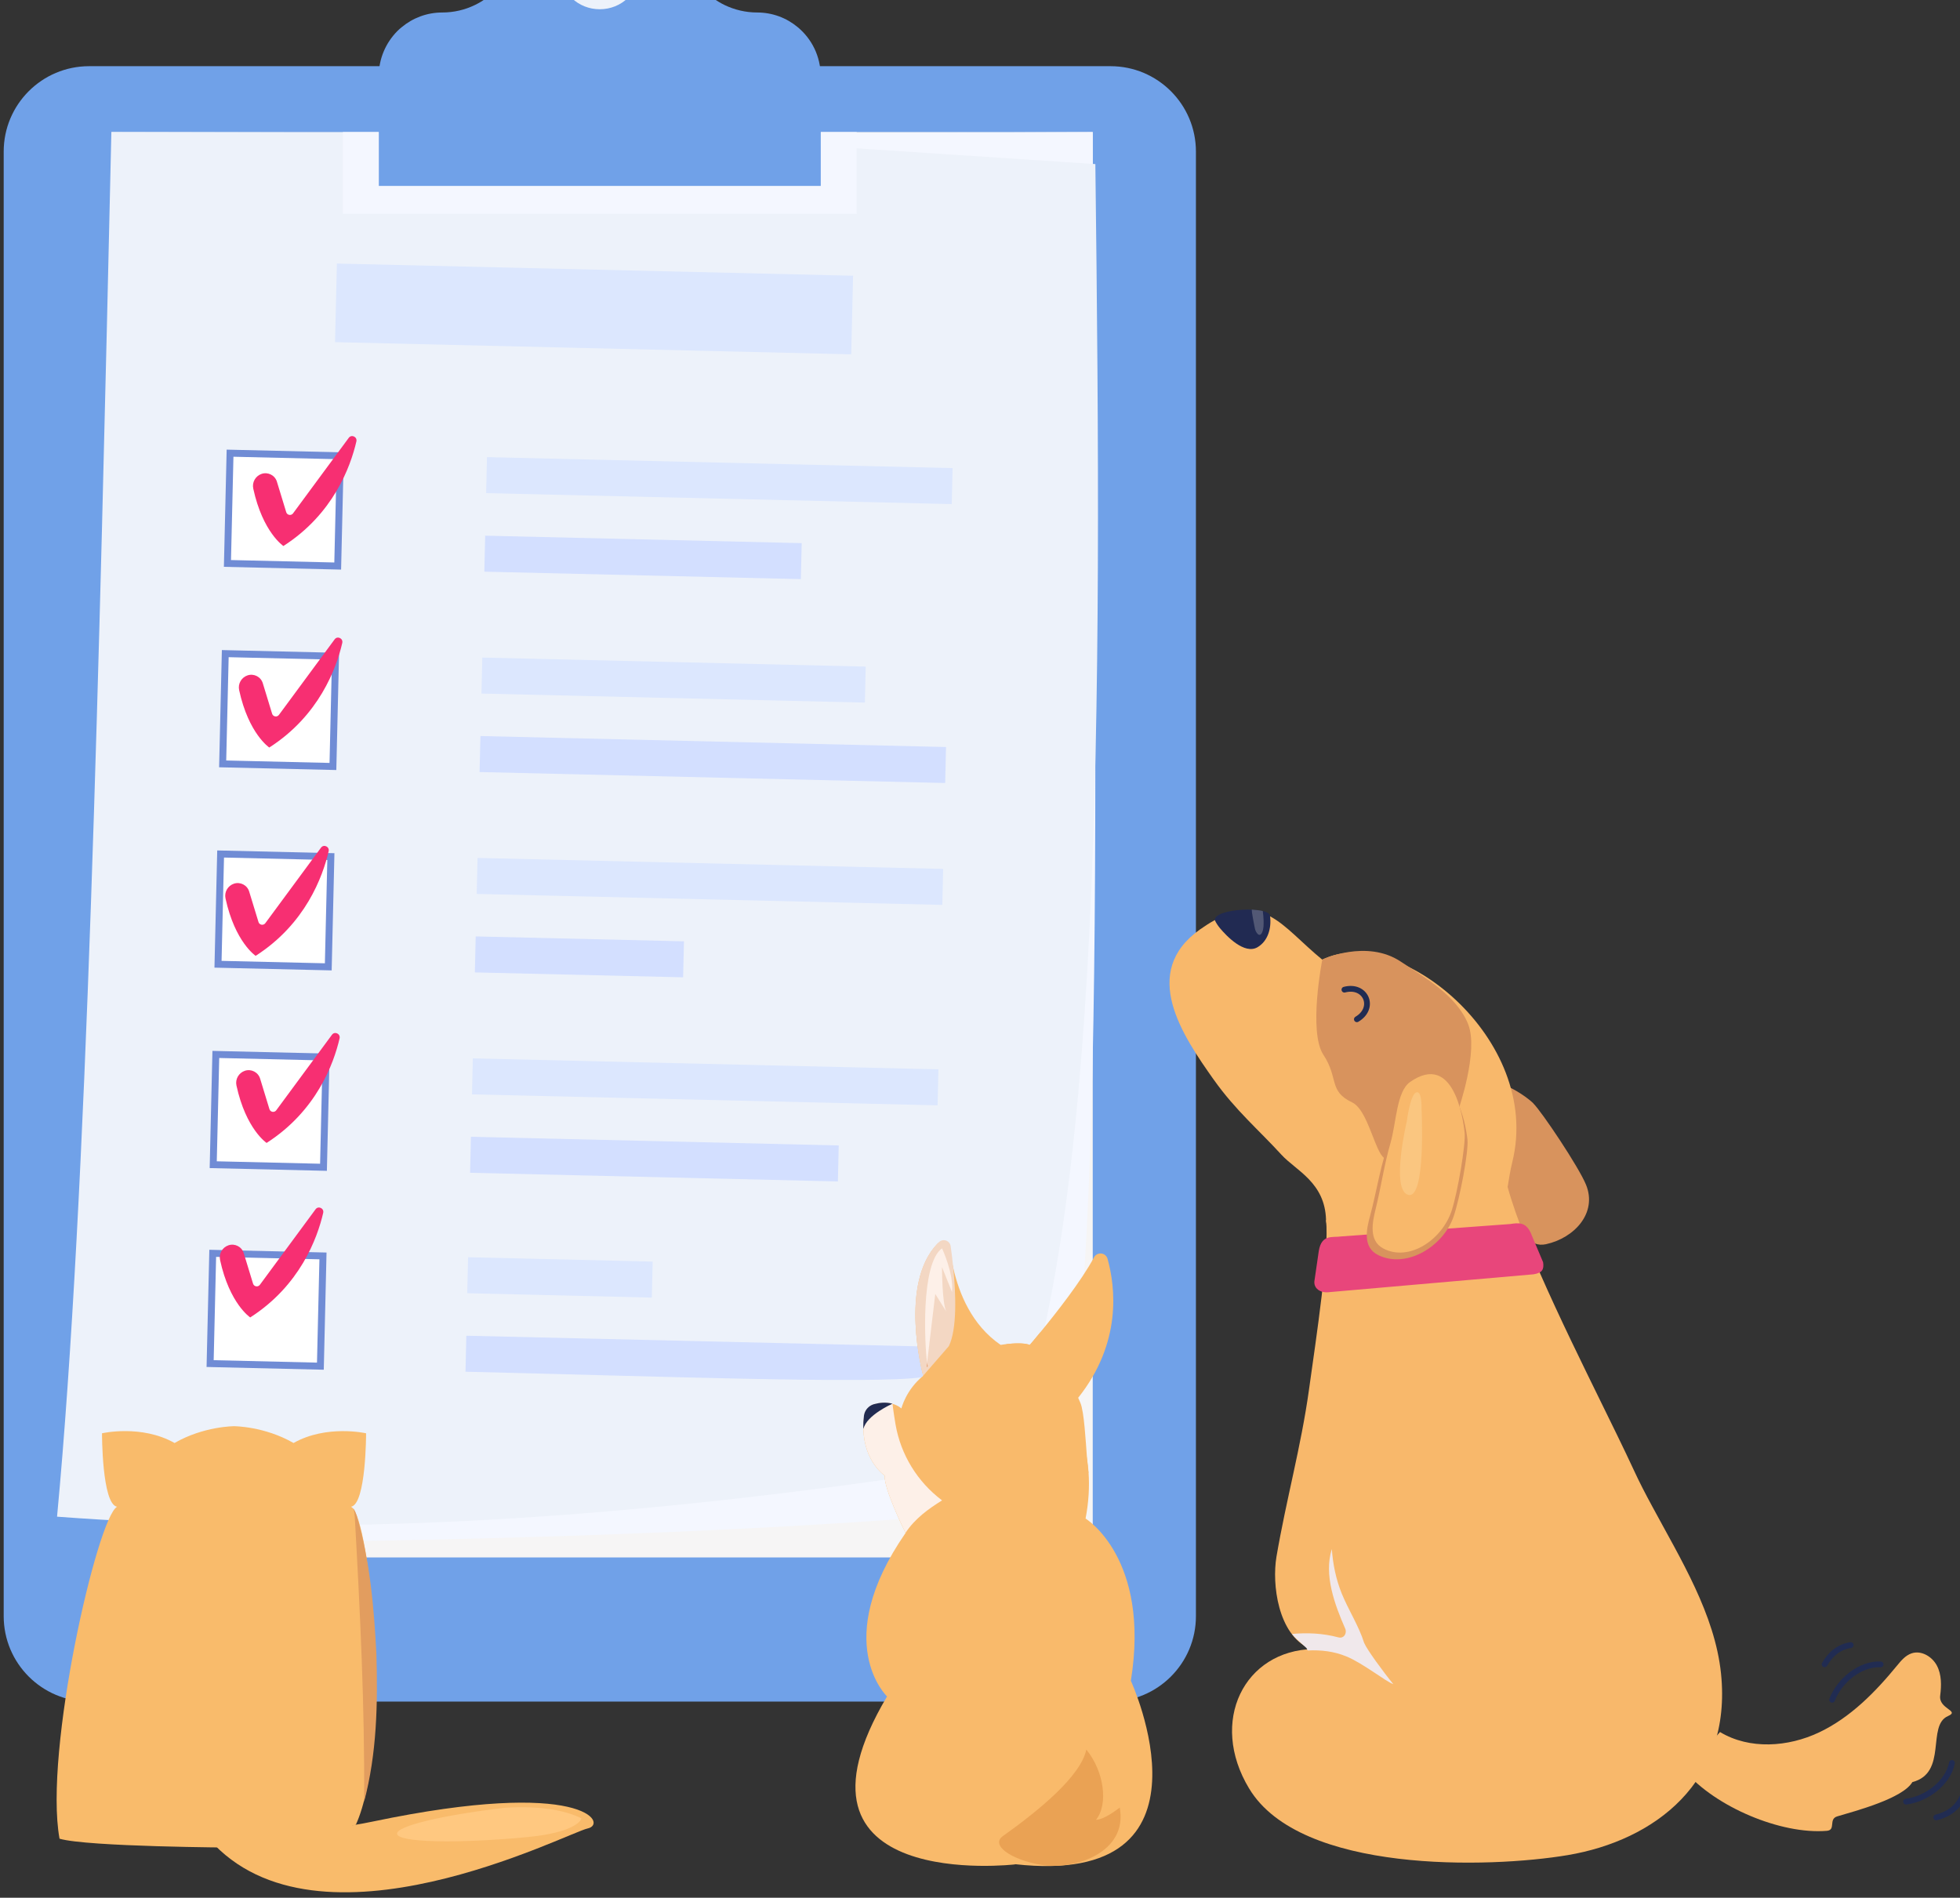
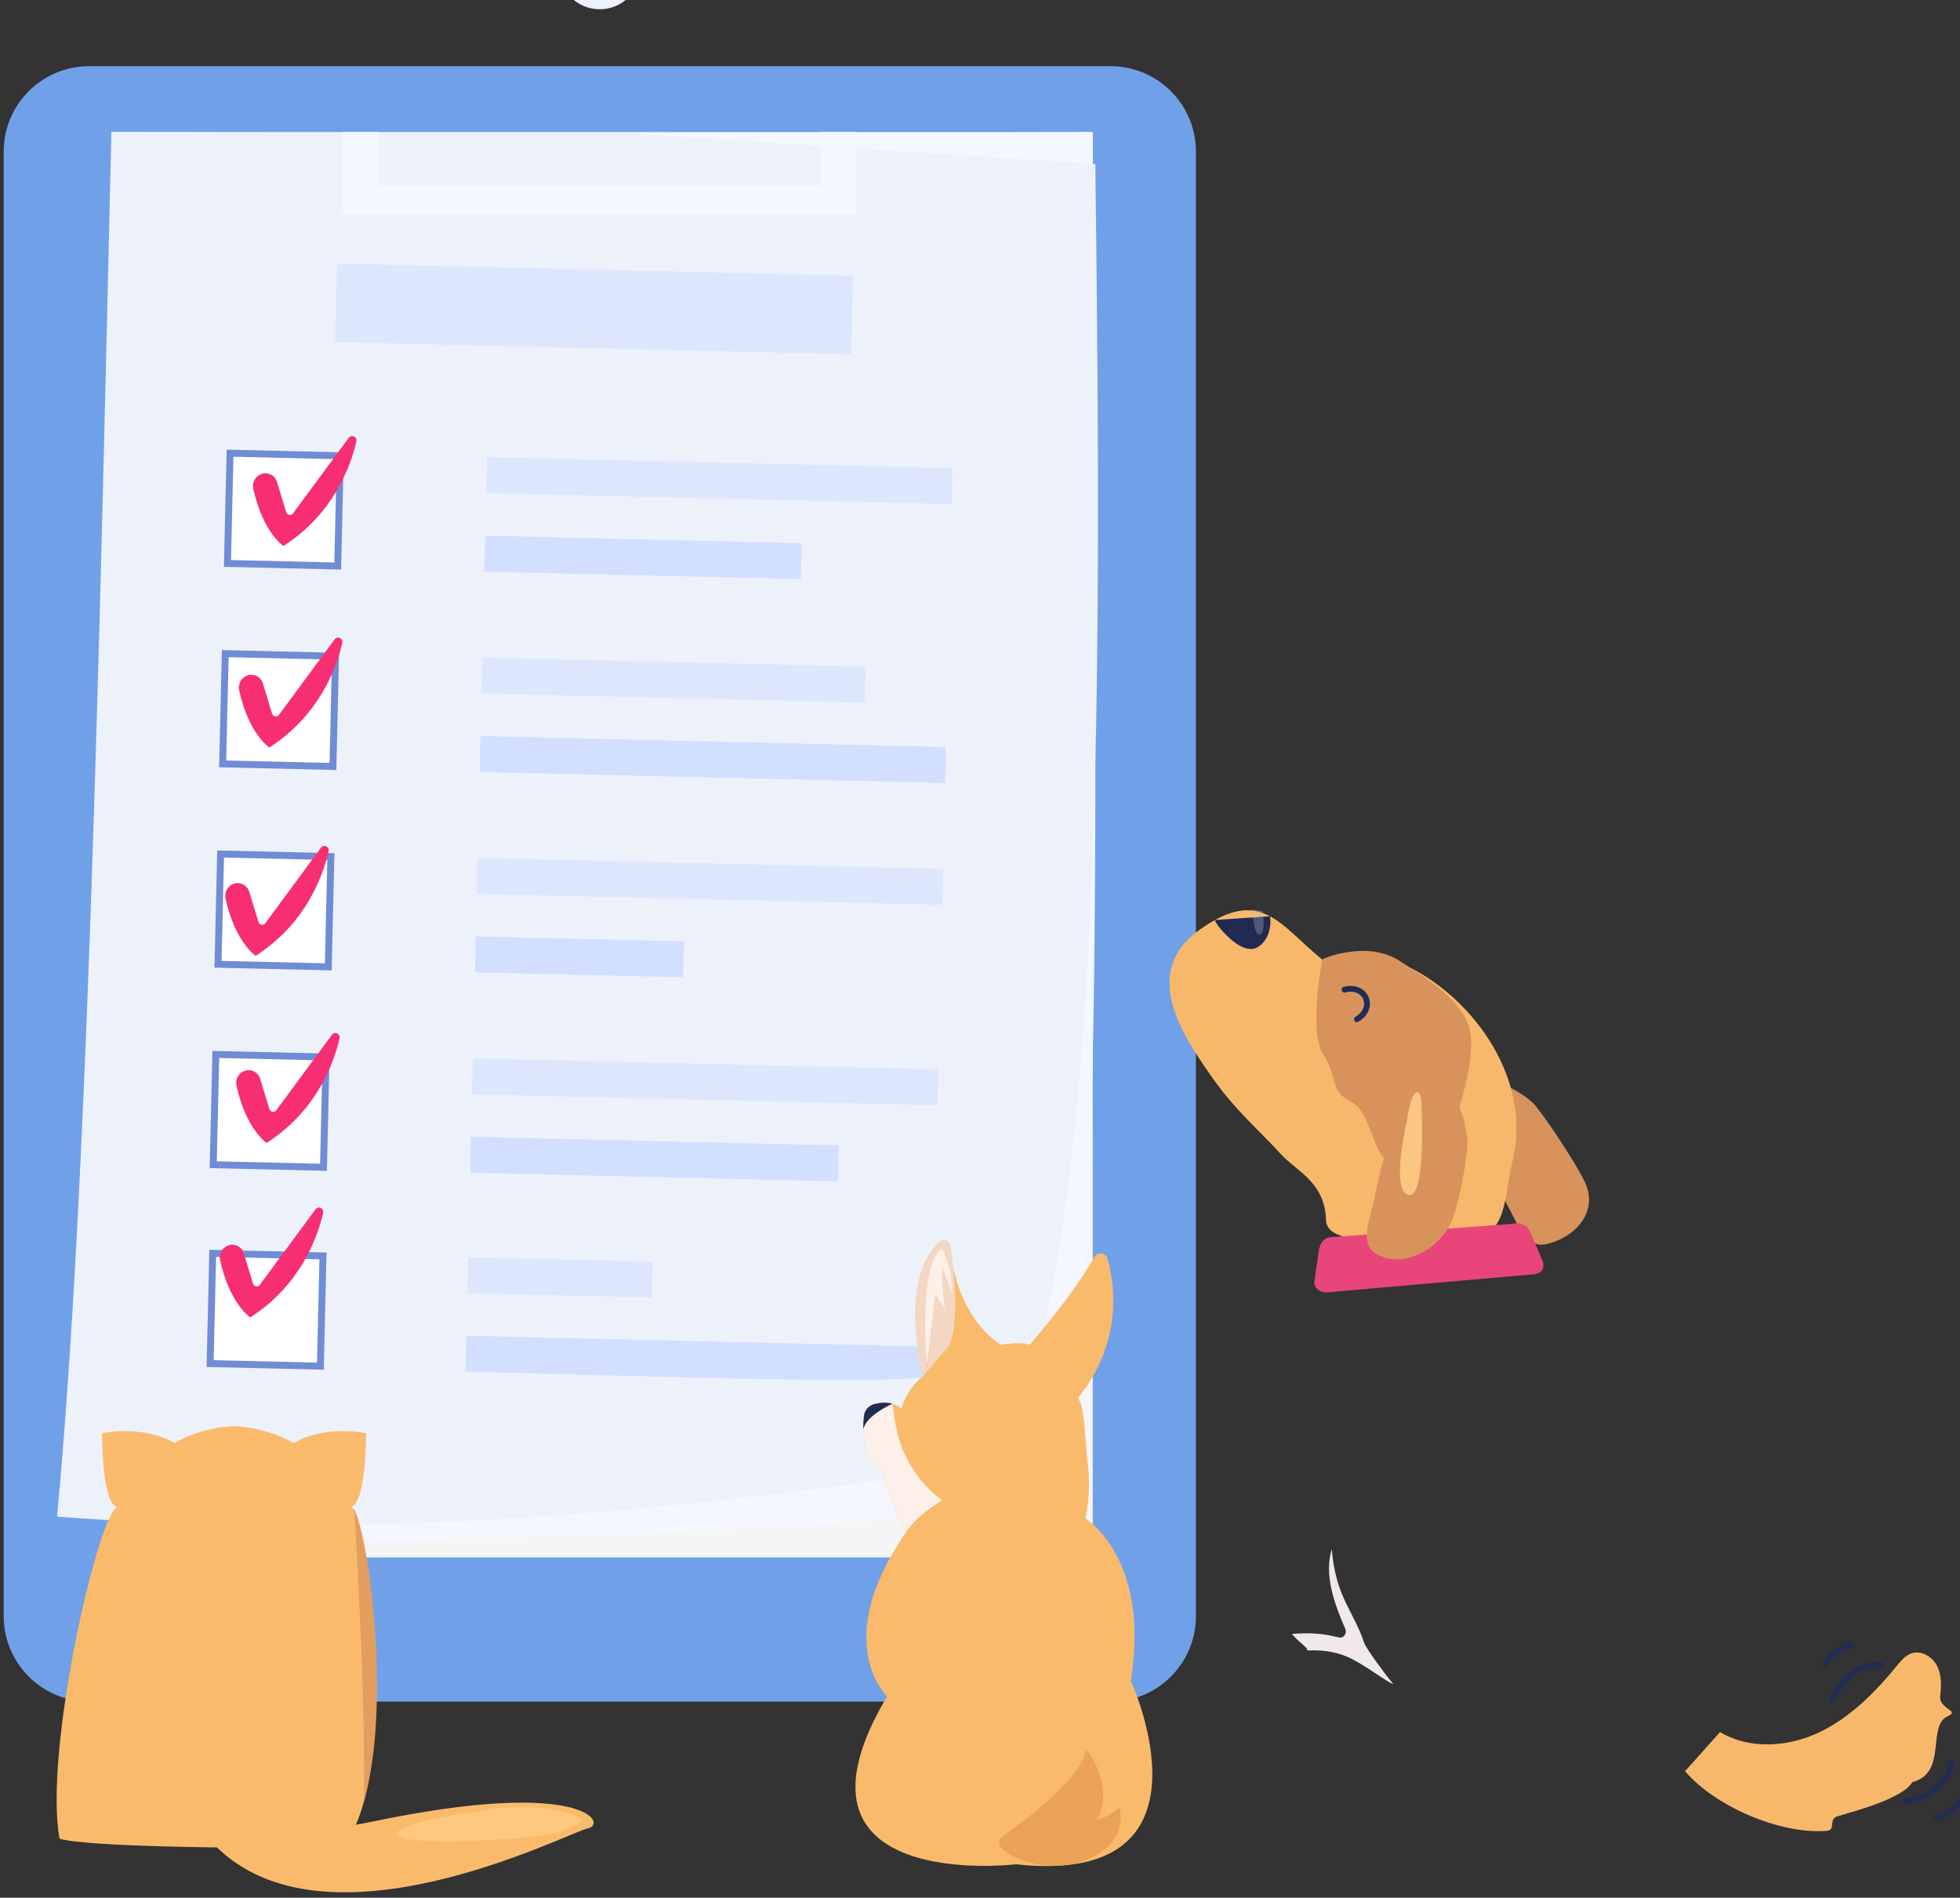
<svg xmlns="http://www.w3.org/2000/svg" width="315" height="305" viewBox="0 0 315 305" fill="none">
  <rect x="0" y="0" width="315" height="305" fill="#333333" stroke="none" />
  <path d="M178.473 10.637H14.324C6.741 10.637 0.594 16.784 0.594 24.367V259.747C0.594 267.33 6.741 273.477 14.324 273.477H178.473C186.056 273.477 192.203 267.33 192.203 259.747V24.367C192.203 16.784 186.056 10.637 178.473 10.637Z" fill="#70A1E8" />
  <path d="M175.618 21.227H17.909V250.31H175.618V21.227Z" fill="#F6F5F5" />
  <path d="M175.618 21.227C175.662 110.559 178.55 218.302 168.515 242.156C124.313 246.46 72.566 247.843 17.909 248.097L38.688 21.913L175.618 21.227Z" fill="#F4F7FF" />
  <path d="M161.445 234.931C92.56 245.951 46.511 246.537 9.169 243.76C14.004 192.246 15.951 106.675 17.899 21.227L100.913 21.415L176.039 26.371C177.134 115.051 177.256 196.959 161.434 234.92L161.445 234.931Z" fill="#EDF2FA" />
  <path d="M137.101 44.314L54.143 42.359L53.845 54.991L136.803 56.946L137.101 44.314Z" fill="#DCE7FE" />
  <path d="M153.094 75.232L78.266 73.469L78.129 79.254L152.958 81.017L153.094 75.232Z" fill="#DCE7FE" />
  <path d="M128.846 87.293L77.976 86.094L77.839 91.879L128.709 93.078L128.846 87.293Z" fill="#D3DFFF" />
  <path d="M54.692 73.254L36.972 72.836L36.554 90.556L54.274 90.973L54.692 73.254Z" fill="white" stroke="#708CD5" stroke-width="1.117" stroke-miterlimit="10" />
  <path d="M139.133 107.136L77.512 105.684L77.376 111.469L138.997 112.921L139.133 107.136Z" fill="#DCE7FE" />
  <path d="M152.04 120.06L77.211 118.297L77.075 124.082L151.903 125.845L152.04 120.06Z" fill="#D3DFFF" />
  <path d="M53.923 105.468L36.203 105.051L35.785 122.771L53.505 123.188L53.923 105.468Z" fill="white" stroke="#708CD5" stroke-width="1.117" stroke-miterlimit="10" />
  <path d="M151.578 139.65L76.75 137.887L76.613 143.672L151.442 145.435L151.578 139.65Z" fill="#DCE7FE" />
  <path d="M109.924 151.289L76.453 150.5L76.316 156.285L109.787 157.074L109.924 151.289Z" fill="#D3DFFF" />
  <path d="M53.176 137.671L35.456 137.254L35.038 154.974L52.758 155.391L53.176 137.671Z" fill="white" stroke="#708CD5" stroke-width="1.117" stroke-miterlimit="10" />
  <path d="M150.82 171.865L75.991 170.102L75.855 175.887L150.683 177.65L150.82 171.865Z" fill="#DCE7FE" />
  <path d="M134.797 184.096L75.686 182.703L75.55 188.488L134.661 189.881L134.797 184.096Z" fill="#D3DFFF" />
  <path d="M52.406 169.886L34.687 169.469L34.269 187.189L51.989 187.606L52.406 169.886Z" fill="white" stroke="#708CD5" stroke-width="1.117" stroke-miterlimit="10" />
  <path d="M104.893 202.762L75.228 202.062L75.091 207.847L104.757 208.547L104.893 202.762Z" fill="#DCE7FE" />
  <path d="M149.772 216.435L74.945 214.676L74.812 220.462C103.767 221.137 140.633 222.498 148.146 221.347C149.285 220.053 149.905 218.46 149.772 216.446V216.435Z" fill="#D3DFFF" />
  <path d="M51.907 201.851L34.188 201.434L33.77 219.153L51.49 219.571L51.907 201.851Z" fill="white" stroke="#708CD5" stroke-width="1.117" stroke-miterlimit="10" />
-   <path d="M131.915 12.219V29.9H60.872V12.219C60.872 9.398 62.023 6.853 63.859 4.994C64.092 4.762 64.324 4.552 64.579 4.353C66.338 2.892 68.606 2.007 71.084 2.007C72.932 2.007 74.713 1.586 76.307 0.812C77.004 0.48 77.656 0.082 78.265 -0.372C80.301 -1.877 81.85 -4.012 82.624 -6.557C83.41 -9.157 85.025 -11.325 87.116 -12.83C89.13 -14.268 91.575 -15.109 94.164 -15.109H98.601C101.201 -15.109 103.646 -14.28 105.649 -12.83C107.74 -11.325 109.355 -9.146 110.141 -6.557C110.915 -4.012 112.464 -1.877 114.5 -0.372C115.12 0.082 115.773 0.48 116.458 0.812C118.052 1.575 119.833 2.007 121.681 2.007C124.148 2.007 126.416 2.881 128.187 4.353C130.455 6.222 131.893 9.055 131.893 12.219H131.915Z" fill="#70A1E8" />
  <path d="M137.679 21.227V34.371H55.107V21.227H60.872V29.912H131.915V21.227H137.679Z" fill="#F4F7FF" />
  <path d="M96.388 1.487C99.871 1.487 102.694 -1.193 102.694 -4.499C102.694 -7.804 99.871 -10.484 96.388 -10.484C92.905 -10.484 90.081 -7.804 90.081 -4.499C90.081 -1.193 92.905 1.487 96.388 1.487Z" fill="#EDF2FA" />
  <path d="M42.052 76.159C43.081 75.816 44.198 76.391 44.508 77.431L46.002 82.321C46.145 82.808 46.798 82.919 47.097 82.509L56.048 70.372C56.49 69.763 57.442 70.206 57.276 70.947C56.325 75.052 53.536 82.631 45.548 87.754C45.548 87.754 42.229 85.563 40.702 78.526C40.481 77.508 41.067 76.49 42.052 76.159Z" fill="#F72F72" />
  <path d="M39.783 108.545C40.812 108.202 41.929 108.778 42.239 109.818L43.733 114.708C43.877 115.195 44.529 115.306 44.828 114.896L53.779 102.759C54.222 102.15 55.173 102.593 55.007 103.334C54.056 107.439 51.267 115.018 43.279 120.141C43.279 120.141 39.96 117.95 38.433 110.913C38.212 109.895 38.798 108.877 39.783 108.545Z" fill="#F72F72" />
  <path d="M37.593 142.026C38.622 141.683 39.739 142.258 40.049 143.298L41.543 148.189C41.686 148.675 42.339 148.786 42.638 148.377L51.589 136.239C52.031 135.631 52.983 136.073 52.817 136.815C51.865 140.919 49.077 148.498 41.089 153.621C41.089 153.621 37.77 151.43 36.243 144.394C36.022 143.376 36.608 142.358 37.593 142.026Z" fill="#F72F72" />
  <path d="M36.719 200.143C37.748 199.8 38.865 200.375 39.175 201.415L40.669 206.306C40.812 206.793 41.465 206.903 41.764 206.494L50.715 194.356C51.157 193.748 52.109 194.19 51.943 194.932C50.992 199.037 48.203 206.616 40.215 211.738C40.215 211.738 36.896 209.548 35.369 202.511C35.148 201.493 35.734 200.475 36.719 200.143Z" fill="#F72F72" />
  <path d="M39.352 172.096C40.38 171.753 41.498 172.328 41.808 173.368L43.301 178.259C43.445 178.746 44.098 178.856 44.397 178.447L53.348 166.31C53.79 165.701 54.742 166.144 54.576 166.885C53.624 170.99 50.836 178.569 42.848 183.691C42.848 183.691 39.529 181.501 38.002 174.464C37.78 173.446 38.367 172.428 39.352 172.096Z" fill="#F72F72" />
  <path d="M246.429 177.345C247.778 178.662 253.72 187.535 254.893 190.401C256.751 194.937 253.034 198.975 248.453 199.971C245.809 200.547 244.393 197.891 243.397 195.889C241.782 192.625 239.879 189.615 238.396 186.285C237.013 183.187 234.391 176.902 236.128 174.867C238.75 171.791 244.714 175.663 246.451 177.345H246.429Z" fill="#D8935D" />
  <path d="M195.102 173.571C198.554 178.44 202.338 181.637 205.934 185.576C208.29 188.154 212.948 190.013 213.114 196.076C213.258 201.851 231.89 197.813 236.493 198.399C242.202 199.118 241.748 191.993 243.043 186.793C247.977 166.822 224.3 148.279 212.517 154.242C209.209 151.543 206.808 148.71 204.119 147.272C203.743 147.073 203.378 146.896 202.99 146.763C202.404 146.542 201.818 146.398 201.176 146.331C199.483 146.165 197.569 146.586 195.234 147.88C194.493 148.279 193.719 148.777 192.878 149.363C183.13 156.256 190.012 166.391 195.113 173.593L195.102 173.571Z" fill="#F8B86B" />
  <path d="M235.951 164.599C234.092 159.963 228.859 157.042 225.13 154.553C219.642 150.891 212.517 154.199 212.517 154.199C212.517 154.199 210.227 165.805 212.694 169.534C215.161 173.262 213.491 175.376 217.297 177.168C221.103 178.961 221.667 193.089 225.351 182.18C227.1 177.013 226.734 175.099 227.454 174.668C231.293 172.366 234.402 178.308 234.402 178.308C234.402 178.308 237.677 168.914 235.951 164.61V164.599Z" fill="#D8935D" />
  <path d="M216.068 159.059C219.498 158.151 221.158 161.991 218.071 163.816" stroke="#212C52" stroke-width="0.929" stroke-linecap="round" stroke-linejoin="round" />
-   <path d="M195.224 147.86C195.423 148.302 195.71 148.745 196.065 149.176C197.127 150.449 200.003 153.458 202.095 152.241C203.776 151.256 204.363 149.187 204.119 147.262C204.175 145.57 195.224 145.957 195.224 147.86Z" fill="#212A52" />
+   <path d="M195.224 147.86C195.423 148.302 195.71 148.745 196.065 149.176C197.127 150.449 200.003 153.458 202.095 152.241C203.776 151.256 204.363 149.187 204.119 147.262Z" fill="#212A52" />
  <g style="mix-blend-mode:screen" opacity="0.3">
    <path d="M201.176 146.188C201.198 146.353 201.209 146.619 201.22 146.73C201.353 147.571 201.508 148.4 201.685 149.252C201.807 149.817 202.415 150.834 202.858 149.817C203.112 149.241 203.079 148.588 203.079 147.969C203.079 147.559 203.002 146.818 202.946 146.42C202.426 146.287 201.807 146.254 201.165 146.188H201.176Z" fill="#C7C7C7" />
  </g>
-   <path d="M200.767 287.469C208.987 301.122 239.337 300.27 251.939 298.157C265.891 295.811 278.404 286.407 276.59 268.959C275.594 259.432 270.128 250.636 265.514 242.062C264.452 240.103 263.434 238.145 262.538 236.187C261.775 234.527 260.867 232.657 259.883 230.621C254.052 218.628 245.101 201.091 242.291 190.746C231.105 193.202 224.82 195.636 213.114 196.079C213.657 201.102 211.577 214.733 210.359 223.441C209.087 232.569 206.719 240.977 205.148 250.183C204.396 254.597 205.381 262.685 210.448 264.942L211.079 265.031C199.981 265.263 194.228 276.648 200.756 287.458L200.767 287.469Z" fill="#F8B86B" />
  <g style="mix-blend-mode:multiply">
    <path d="M207.627 262.607C210.083 262.397 212.528 262.474 215.106 263.16C215.991 263.393 216.523 262.485 216.191 261.744C214.509 257.905 212.728 253.114 214.044 248.965C214.221 251.41 214.708 253.822 215.637 256.112C216.711 258.757 218.392 261.335 219.233 264.034C219.665 265.096 222.309 268.703 223.924 270.673C222.763 270.297 219.067 267.32 216.368 266.214C214.365 265.395 212.307 265.163 210.183 265.262C210.139 265.207 210.094 265.141 210.039 265.085C210.382 265.052 208.379 263.603 207.627 262.596V262.607Z" fill="#F0E8EB" />
  </g>
  <path d="M211.278 205.669C210.968 207.096 212.273 207.881 213.656 207.671L246.451 204.806C247.834 204.595 248.177 204.042 248 202.869L245.975 198.067C245.167 196.397 244.061 196.518 242.678 196.729L215.526 198.72C214.143 198.93 212.417 198.322 211.953 201.022L211.278 205.669Z" fill="#E8467B" />
  <path d="M235.84 183.153C236.051 185.023 234.612 192.701 233.572 195.644C231.913 200.313 226.093 203.931 221.546 201.741C218.923 200.479 219.62 197.525 220.207 195.357C221.158 191.816 221.689 188.298 222.807 184.79C223.847 181.538 223.858 176.492 226.259 174.965C233.871 170.13 235.575 180.752 235.84 183.153Z" fill="#D8935D" />
-   <path d="M235.387 182.071C235.575 183.941 234.269 191.619 233.307 194.562C231.791 199.231 226.469 202.849 222.32 200.659C219.93 199.397 220.561 196.443 221.092 194.275C221.966 190.734 222.453 187.216 223.471 183.708C224.411 180.456 224.433 175.41 226.635 173.883C233.594 169.048 235.143 179.67 235.387 182.071Z" fill="#F8B86B" />
  <path d="M276.434 278.373C281.181 281.228 287.377 280.796 292.378 278.417C297.379 276.039 301.373 271.978 304.88 267.696C305.533 266.9 306.23 266.059 307.215 265.727C308.764 265.196 310.523 266.236 311.286 267.696C312.05 269.146 312.028 270.883 311.817 272.509C311.53 274.689 315.07 274.932 313.068 275.806C309.593 277.322 313.068 284.934 307.347 286.417C305.776 289.061 298.219 291.053 295.276 291.927C293.816 292.358 295.11 294.128 293.595 294.25C286.171 294.859 275.66 290.356 270.813 284.669" fill="#F8B86B" />
  <path d="M313.71 283.34C313.046 286.626 309.527 289.171 306.33 289.558" stroke="#212C52" stroke-width="0.929" stroke-linecap="round" stroke-linejoin="round" />
  <path d="M315.314 288.918C314.528 290.633 313.024 291.662 311.187 292.093" stroke="#212C52" stroke-width="0.929" stroke-linecap="round" stroke-linejoin="round" />
  <path d="M302.247 267.497C298.906 267.354 295.587 270.164 294.447 273.184" stroke="#212C52" stroke-width="0.929" stroke-linecap="round" stroke-linejoin="round" />
  <path d="M297.434 264.398C295.564 264.675 294.159 265.848 293.241 267.485" stroke="#212C52" stroke-width="0.929" stroke-linecap="round" stroke-linejoin="round" />
  <path d="M227.587 175.586C228.549 175.154 228.461 178.12 228.461 178.12C228.461 178.12 229.213 192.791 226.336 192.038C223.46 191.286 226.093 180.222 226.093 180.222C226.093 180.222 226.624 176.006 227.587 175.575V175.586Z" fill="#FAC680" />
  <path d="M163.128 299.613C197.059 303.4 181.746 270.136 181.746 270.136C184.92 250.412 174.467 244.063 174.467 244.063C174.982 241.371 175.102 238.919 174.949 236.697C174.905 235.931 174.818 235.197 174.708 234.508C173.438 226.123 168.491 221.778 168.491 221.778C168.589 218.702 168.031 216.141 167.221 214.105C166.192 215.364 165.503 216.163 165.503 216.163C164.529 215.791 162.81 215.911 161.748 216.031C161.519 216.951 161.354 217.553 161.354 217.553C160.358 216.185 154.36 216.907 154.36 216.907C153.244 211.598 149.194 209.453 149.194 209.453L149.106 222.708C138.752 229.998 146.435 245.125 146.435 245.125C146.118 245.552 145.822 245.979 145.527 246.395C133.388 263.941 142.561 272.653 142.561 272.653C123.778 304.275 163.128 299.645 163.128 299.645V299.613Z" fill="#F9BA6B" />
  <path d="M138.762 229.702C138.904 234.967 142.177 237.145 142.177 237.145C142.068 239.148 144.87 245.015 145.527 246.361C145.614 246.547 145.669 246.646 145.669 246.646C147.201 244.336 149.193 242.541 151.404 241.151C161.015 235.12 174.949 236.696 174.949 236.696C174.861 236.368 174.795 235.558 174.708 234.507C174.489 231.574 174.226 226.801 173.635 225.477C173.613 225.411 173.58 225.335 173.547 225.269C173.438 225.028 173.35 224.842 173.318 224.744C173.307 224.711 173.296 224.689 173.274 224.656C180.334 215.79 179.261 206.858 178.002 202.327C177.718 201.287 176.317 201.145 175.813 202.097C173.821 205.851 169.596 211.204 167.221 214.093C166.192 215.352 165.502 216.151 165.502 216.151C164.528 215.779 162.81 215.899 161.748 216.02C161.19 216.086 160.818 216.151 160.818 216.151C156.166 212.977 154.119 207.811 153.221 203.87C152.937 202.622 152.762 201.506 152.663 200.608C152.554 199.612 151.328 199.207 150.638 199.93C144.498 206.355 148.23 220.606 148.372 221.11V221.121C145.57 223.397 144.87 226.364 144.87 226.364C144.421 225.991 143.939 225.762 143.447 225.619C142.396 225.313 141.323 225.455 140.502 225.685C139.736 225.893 139.156 226.484 138.948 227.228C138.926 227.327 138.904 227.436 138.883 227.535C138.784 228.312 138.751 229.034 138.773 229.702H138.762Z" fill="#F9BA6B" />
  <path d="M138.762 229.517C138.762 229.582 138.762 229.637 138.762 229.703C138.904 234.968 142.177 237.146 142.177 237.146C142.068 239.149 144.87 245.016 145.526 246.362C147.059 244.053 149.182 242.531 151.404 241.141C147.453 238.175 144.771 233.818 143.928 228.948C143.6 227.032 143.436 225.609 143.436 225.609C142.385 225.303 141.312 225.445 140.491 225.675C140.448 225.686 140.404 225.697 140.349 225.719C139.66 225.959 139.123 226.518 138.926 227.218C138.904 227.317 138.882 227.426 138.861 227.525C138.773 228.225 138.74 228.893 138.751 229.506L138.762 229.517Z" fill="#FDF0E8" />
  <path d="M148.362 221.099V221.11L152.499 216.349C153.824 213.568 153.627 208.052 153.211 203.86C153.079 202.47 152.915 201.222 152.784 200.28C152.652 199.383 151.558 199 150.901 199.635C144.367 205.917 148.22 220.596 148.351 221.099H148.362Z" fill="#F3D7C3" />
  <path d="M152.095 210.797L152.204 210.982C152.204 210.982 152.128 210.873 152.095 210.797Z" fill="#E69E73" />
  <path d="M149.117 219.545L148.92 219.775L149.007 219.02C149.051 219.326 149.084 219.512 149.117 219.545Z" fill="#E69E73" />
  <path d="M151.394 200.629C151.394 200.629 153.309 204.69 153.003 207.656L151.394 203.65C151.394 203.65 151.394 209.429 152.083 210.797L150.31 207.963L148.997 219.018C148.614 216.216 147.935 203.135 151.394 200.629Z" fill="#FDF0E8" />
  <path d="M138.762 229.517C138.762 229.582 138.773 229.637 138.762 229.67C139.244 227.437 143.425 225.609 143.425 225.609C142.374 225.303 141.301 225.445 140.48 225.675C140.437 225.686 140.393 225.697 140.338 225.719C139.649 225.959 139.112 226.518 138.915 227.218C138.893 227.317 138.871 227.426 138.85 227.525C138.762 228.225 138.729 228.893 138.74 229.506L138.762 229.517Z" fill="#212B51" />
  <path d="M179.962 290.515C179.485 290.861 177.456 292.443 176.141 292.477C178.182 289.969 177.411 284.62 174.588 281.199C173.681 285.467 167.027 290.928 161.178 295.096C159.16 296.533 162.414 298.862 167.265 299.709C172.616 300.634 181.288 297.781 179.962 290.527V290.515Z" fill="#EAA254" />
  <path d="M56.413 242.164C58.847 241.754 58.836 230.358 58.836 230.358C58.836 230.358 52.518 228.909 47.174 231.918C42.494 229.219 37.615 229.219 37.615 229.219C37.615 229.219 32.724 229.219 28.055 231.918C22.711 228.898 16.394 230.358 16.394 230.358C16.394 230.358 16.372 241.754 18.817 242.164C15.663 243.857 7.011 281.497 9.567 295.515C14.015 296.832 37.626 296.943 37.626 296.943C37.626 296.943 52.751 294.597 57.187 293.28C62.929 280.722 59.588 243.868 56.435 242.175L56.413 242.164Z" fill="#F9BB6B" />
  <path d="M58.515 289.564C58.637 274.306 57.873 259.027 57.021 243.802C56.955 243.327 56.977 242.795 56.723 242.375C57.088 242.74 57.187 243.26 57.375 243.725C59.467 250.894 60.108 258.407 60.495 265.842C60.728 273.775 60.573 281.852 58.515 289.564Z" fill="#E29D5F" />
  <path d="M48.822 277.059C48.656 276.439 39.141 275.443 38.621 276.196C38.101 276.948 38.422 282.06 38.422 282.06H48.656C48.656 282.06 48.977 277.667 48.822 277.059Z" fill="#F9BB6B" />
  <path d="M17.987 288.18C18.153 287.184 28.177 285.58 28.73 286.797C29.283 288.014 28.94 296.146 28.94 296.146H18.164C18.164 296.146 17.821 289.165 17.998 288.18H17.987Z" fill="#F9BB6B" />
  <path d="M59.898 292.761C93.986 285.635 97.737 293.181 94.451 293.867C91.176 294.553 51.113 315.42 33.642 295.626C16.172 275.832 25.82 299.897 59.898 292.761Z" fill="#F9BB6B" />
  <path d="M85.058 295.218C90.269 294.72 93.035 293.415 93.456 292.253C91.044 291.036 87.138 290.184 81.219 290.538C71.239 291.7 63.693 293.47 63.815 294.731C63.947 296.125 73.452 296.347 85.047 295.229L85.058 295.218Z" fill="#FFC880" />
</svg>